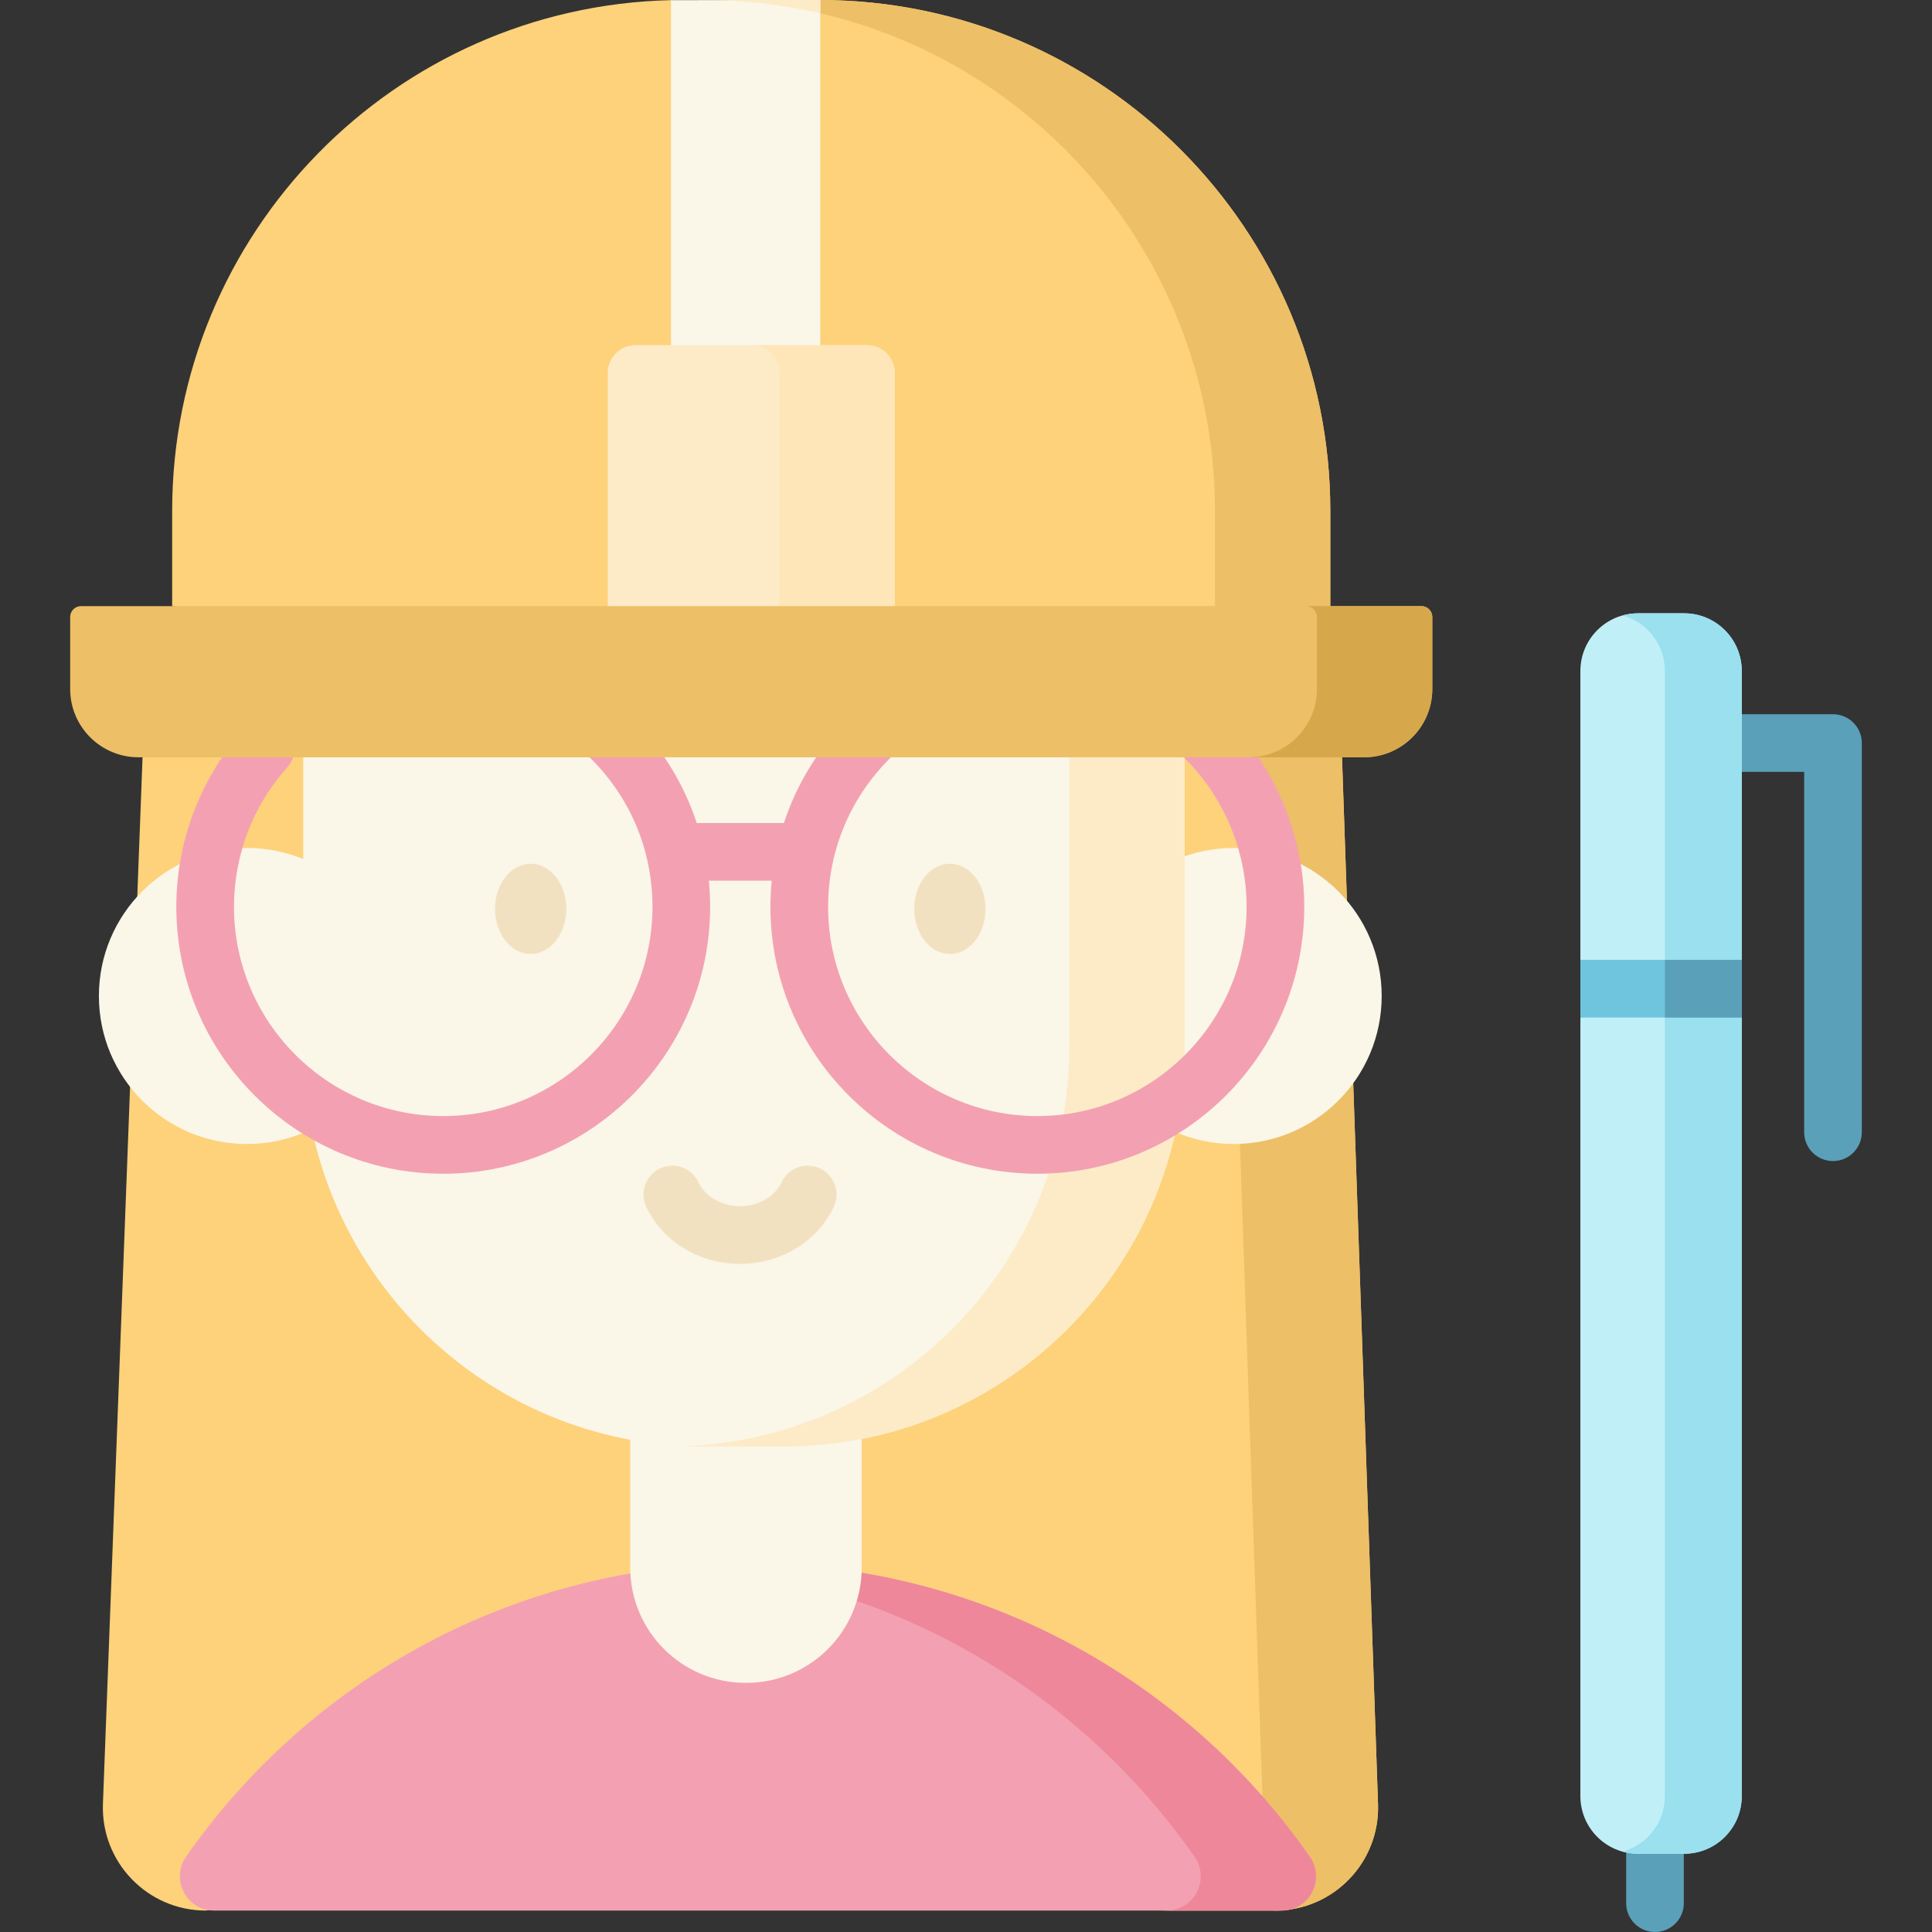
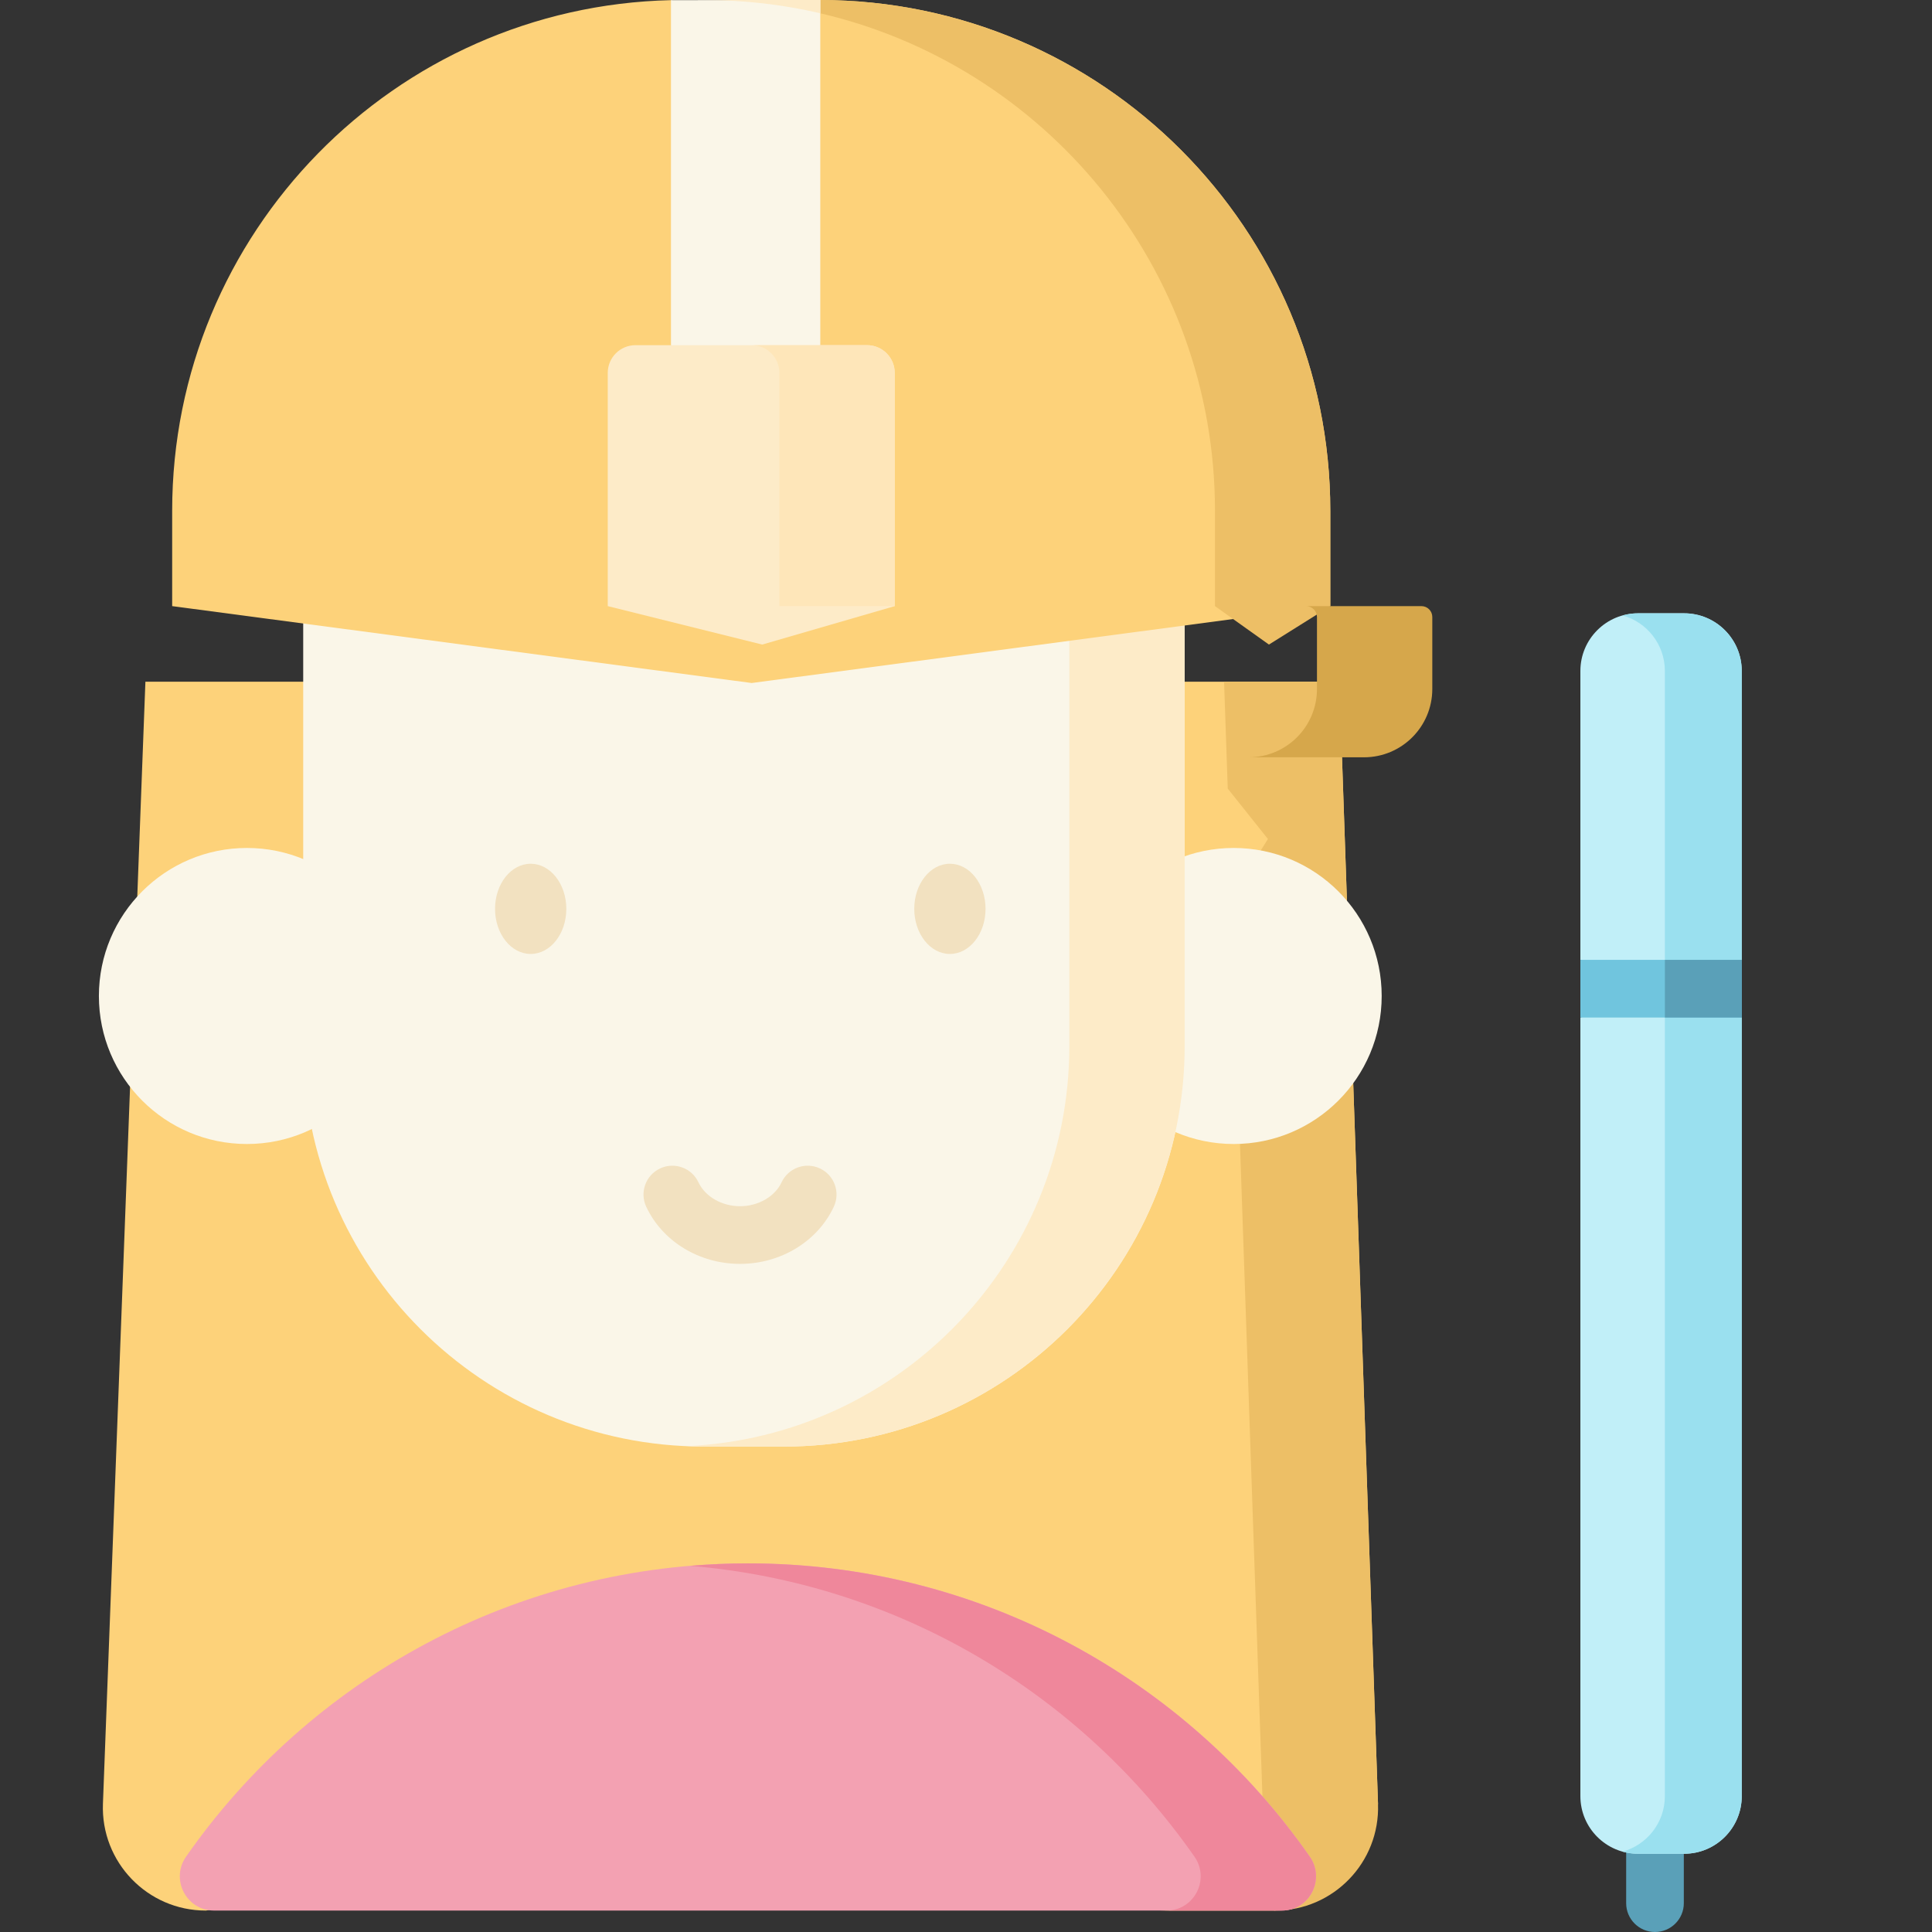
<svg xmlns="http://www.w3.org/2000/svg" id="Capa_1" enable-background="new 0 0 502.576 502.576" height="512" viewBox="0 0 502.576 502.576" width="512">
  <rect x="0" y="0" width="502.576" height="502.576" fill="#333333" stroke="none" />
  <g>
    <path d="m430.517 502.576c-4.142 0-7.5-3.358-7.5-7.5v-15.188c0-4.142 3.358-7.5 7.5-7.5s7.5 3.358 7.5 7.5v15.188c0 4.142-3.358 7.5-7.5 7.5z" fill="#5aa0b8" />
-     <path d="m476.821 302.029c-4.142 0-7.5-3.358-7.5-7.5v-93.736h-17.697c-4.142 0-7.5-3.358-7.5-7.5s3.358-7.5 7.5-7.5h25.197c4.142 0 7.5 3.358 7.5 7.5v101.236c0 4.142-3.358 7.5-7.5 7.5z" fill="#5aa0b8" />
-     <path d="m331.705 497-137.146-20-141.022 20c-15.187 0-27.335-12.616-26.76-27.792l11.048-291.873h310.597l10.046 291.965c.521 15.142-11.613 27.7-26.763 27.7z" fill="#fdd27a" />
+     <path d="m331.705 497-137.146-20-141.022 20c-15.187 0-27.335-12.616-26.76-27.792l11.048-291.873h310.597l10.046 291.965z" fill="#fdd27a" />
    <path d="m358.468 469.3-10.046-291.965h-30l.957 27.809 10.451 13.104-9.478 15.162 8.117 235.89c.521 15.142-11.613 27.7-26.763 27.7h30c15.149 0 27.283-12.558 26.762-27.7z" fill="#edbf66" />
    <circle cx="320.917" cy="259.088" fill="#faf6e8" r="38.505" />
    <path d="m411.108 467.223v-202.531l20-7.5-20-7.5v-75.151c0-8.284 6.716-15 15-15h11.978c8.284 0 15 6.716 15 15v75.151l-17 7.5 17 7.5v202.531c0 8.284-6.716 15-15 15h-11.978c-8.284 0-15-6.716-15-15z" fill="#c1eff8" />
    <path d="m438.087 159.541h-11.978c-1.391 0-2.732.204-4.011.559 6.334 1.756 10.989 7.548 10.989 14.441v292.682c0 6.893-4.655 12.685-10.989 14.441 1.278.354 2.62.559 4.011.559h11.978c8.284 0 15-6.716 15-15v-202.531l-10-7.5 10-7.5v-75.151c0-8.284-6.716-15-15-15z" fill="#9ae0ef" />
    <path d="m333.436 497c7.211 0 11.407-8.116 7.279-14.028-32.195-46.114-85.649-76.284-146.156-76.284s-113.961 30.17-146.156 76.284c-4.128 5.912.068 14.028 7.279 14.028z" fill="#f3a1b2" />
    <path d="m340.715 482.972c-32.195-46.114-85.649-76.284-146.156-76.284-5.054 0-10.053.229-15 .642 54.282 4.528 101.65 33.38 131.156 75.642 4.128 5.913-.068 14.028-7.279 14.028h30c7.211 0 11.407-8.116 7.279-14.028z" fill="#ef879b" />
    <g fill="#faf6e8">
      <circle cx="64.23" cy="259.088" r="38.505" />
-       <path d="m194.145 437.763h-.189c-16.579 0-30.018-13.44-30.018-30.018v-66.926h60.226v66.926c-.001 16.578-13.441 30.018-30.019 30.018z" />
      <path d="m203.943 376.296h-20.839c-57.565 0-104.23-46.665-104.23-104.23v-128.777c0-21.7 17.591-39.29 39.29-39.29h150.718c21.699 0 39.29 17.591 39.29 39.29v128.778c0 57.564-46.665 104.229-104.229 104.229z" />
    </g>
    <path d="m268.882 103.998h-30c21.699 0 39.29 17.591 39.29 39.29v128.778c0 56.029-44.211 101.726-99.649 104.124 1.519.066 3.045.106 4.58.106h20.839c57.564 0 104.23-46.665 104.23-104.23v-128.777c0-21.7-17.591-39.291-39.29-39.291z" fill="#fdebc8" />
    <ellipse cx="138.047" cy="236.422" fill="#f2e1c0" rx="9.271" ry="11.734" />
    <path d="m256.371 236.421c0 6.48-4.151 11.734-9.271 11.734s-9.271-5.253-9.271-11.734c0-6.48 4.151-11.734 9.271-11.734 5.12.001 9.271 5.254 9.271 11.734z" fill="#f2e1c0" />
    <path d="m346.054 157.673-150.513 20-150.754-20v-24.787c0-72.344 57.81-131.186 129.754-132.85 1.041-.024 15.57 11.147 15.57 11.147.072.001 23.202-11.183 23.274-11.183 73.291.117 132.669 59.567 132.669 132.886z" fill="#fdd27a" />
    <path d="m212.305 1.169v2.044c59.374 13.284 103.749 66.293 103.749 129.673v24.787l14.04 10 15.96-10v-24.787c0-73.319-59.378-132.769-132.669-132.886-.072 0-1.08 1.169-1.08 1.169z" fill="#edbf66" />
    <path d="m213.385 89.791-18.826 10-20.018-10v-89.75l38.844-.041z" fill="#faf6e8" />
    <path d="m192.503 328.778c-10.593 0-20.169-5.832-24.397-14.859-1.757-3.751-.14-8.216 3.611-9.973 3.752-1.757 8.216-.14 9.973 3.611 1.743 3.721 6.088 6.221 10.813 6.221s9.07-2.5 10.812-6.22c1.758-3.751 6.223-5.368 9.973-3.612 3.751 1.757 5.368 6.221 3.611 9.973-4.226 9.027-13.802 14.859-24.396 14.859z" fill="#f2e1c0" />
-     <path d="m316.463 184.44c-3.069-2.782-7.813-2.549-10.594.52-2.782 3.069-2.549 7.812.52 10.594 11.368 10.305 17.888 25.008 17.888 40.34 0 30.013-24.417 54.43-54.43 54.43s-54.43-24.417-54.43-54.43c0-14.442 5.597-28.045 15.76-38.305 2.915-2.943 2.893-7.691-.05-10.606s-7.692-2.893-10.607.05c-7.673 7.745-13.286 16.991-16.605 27.062h-22.668c-3.505-10.658-9.587-20.366-17.967-28.381-2.994-2.863-7.741-2.758-10.604.236-2.863 2.993-2.757 7.741.236 10.604 10.843 10.371 16.815 24.342 16.815 39.341 0 30.013-24.417 54.43-54.43 54.43s-54.43-24.417-54.43-54.43c0-13.428 4.931-26.324 13.883-36.313 2.765-3.085 2.505-7.826-.579-10.591-3.085-2.765-7.826-2.506-10.591.579-11.423 12.744-17.713 29.196-17.713 46.325 0 38.284 31.146 69.43 69.43 69.43s69.43-31.146 69.43-69.43c0-2.288-.116-4.555-.331-6.799h16.349c-.217 2.246-.328 4.514-.328 6.799 0 38.284 31.146 69.43 69.43 69.43s69.43-31.146 69.43-69.43c0-19.558-8.315-38.313-22.814-51.455z" fill="#f3a1b2" />
    <path d="m213.385.003c-.072 0-.144-.003-.216-.003h-30c10.394 0 20.509 1.196 30.216 3.453z" fill="#fdebc8" />
    <path d="m225.541 89.791h-60.241c-3.978 0-7.203 3.225-7.203 7.203v60.679l40.179 10 34.467-10v-60.679c.001-3.978-3.224-7.203-7.202-7.203z" fill="#fdebc8" />
    <path d="m225.541 89.791h-30c3.978 0 7.203 3.225 7.203 7.203v60.679h30v-60.679c0-3.978-3.225-7.203-7.203-7.203z" fill="#fee6b9" />
-     <path d="m354.817 196.997h-318.794c-9.813 0-17.769-7.955-17.769-17.769v-18.734c0-1.558 1.263-2.822 2.822-2.822h348.689c1.558 0 2.822 1.263 2.822 2.822v18.734c-.001 9.814-7.956 17.769-17.77 17.769z" fill="#edbf66" />
    <path d="m369.765 157.673h-30c1.558 0 2.822 1.263 2.822 2.822v18.734c0 9.813-7.955 17.769-17.769 17.769h30c9.813 0 17.769-7.955 17.769-17.769v-18.734c-.001-1.559-1.264-2.822-2.822-2.822z" fill="#d6a74b" />
    <path d="m411.108 249.692h41.978v15h-41.978z" fill="#70c5de" />
    <path d="m433.087 249.692h20v15h-20z" fill="#5aa0b8" />
  </g>
</svg>